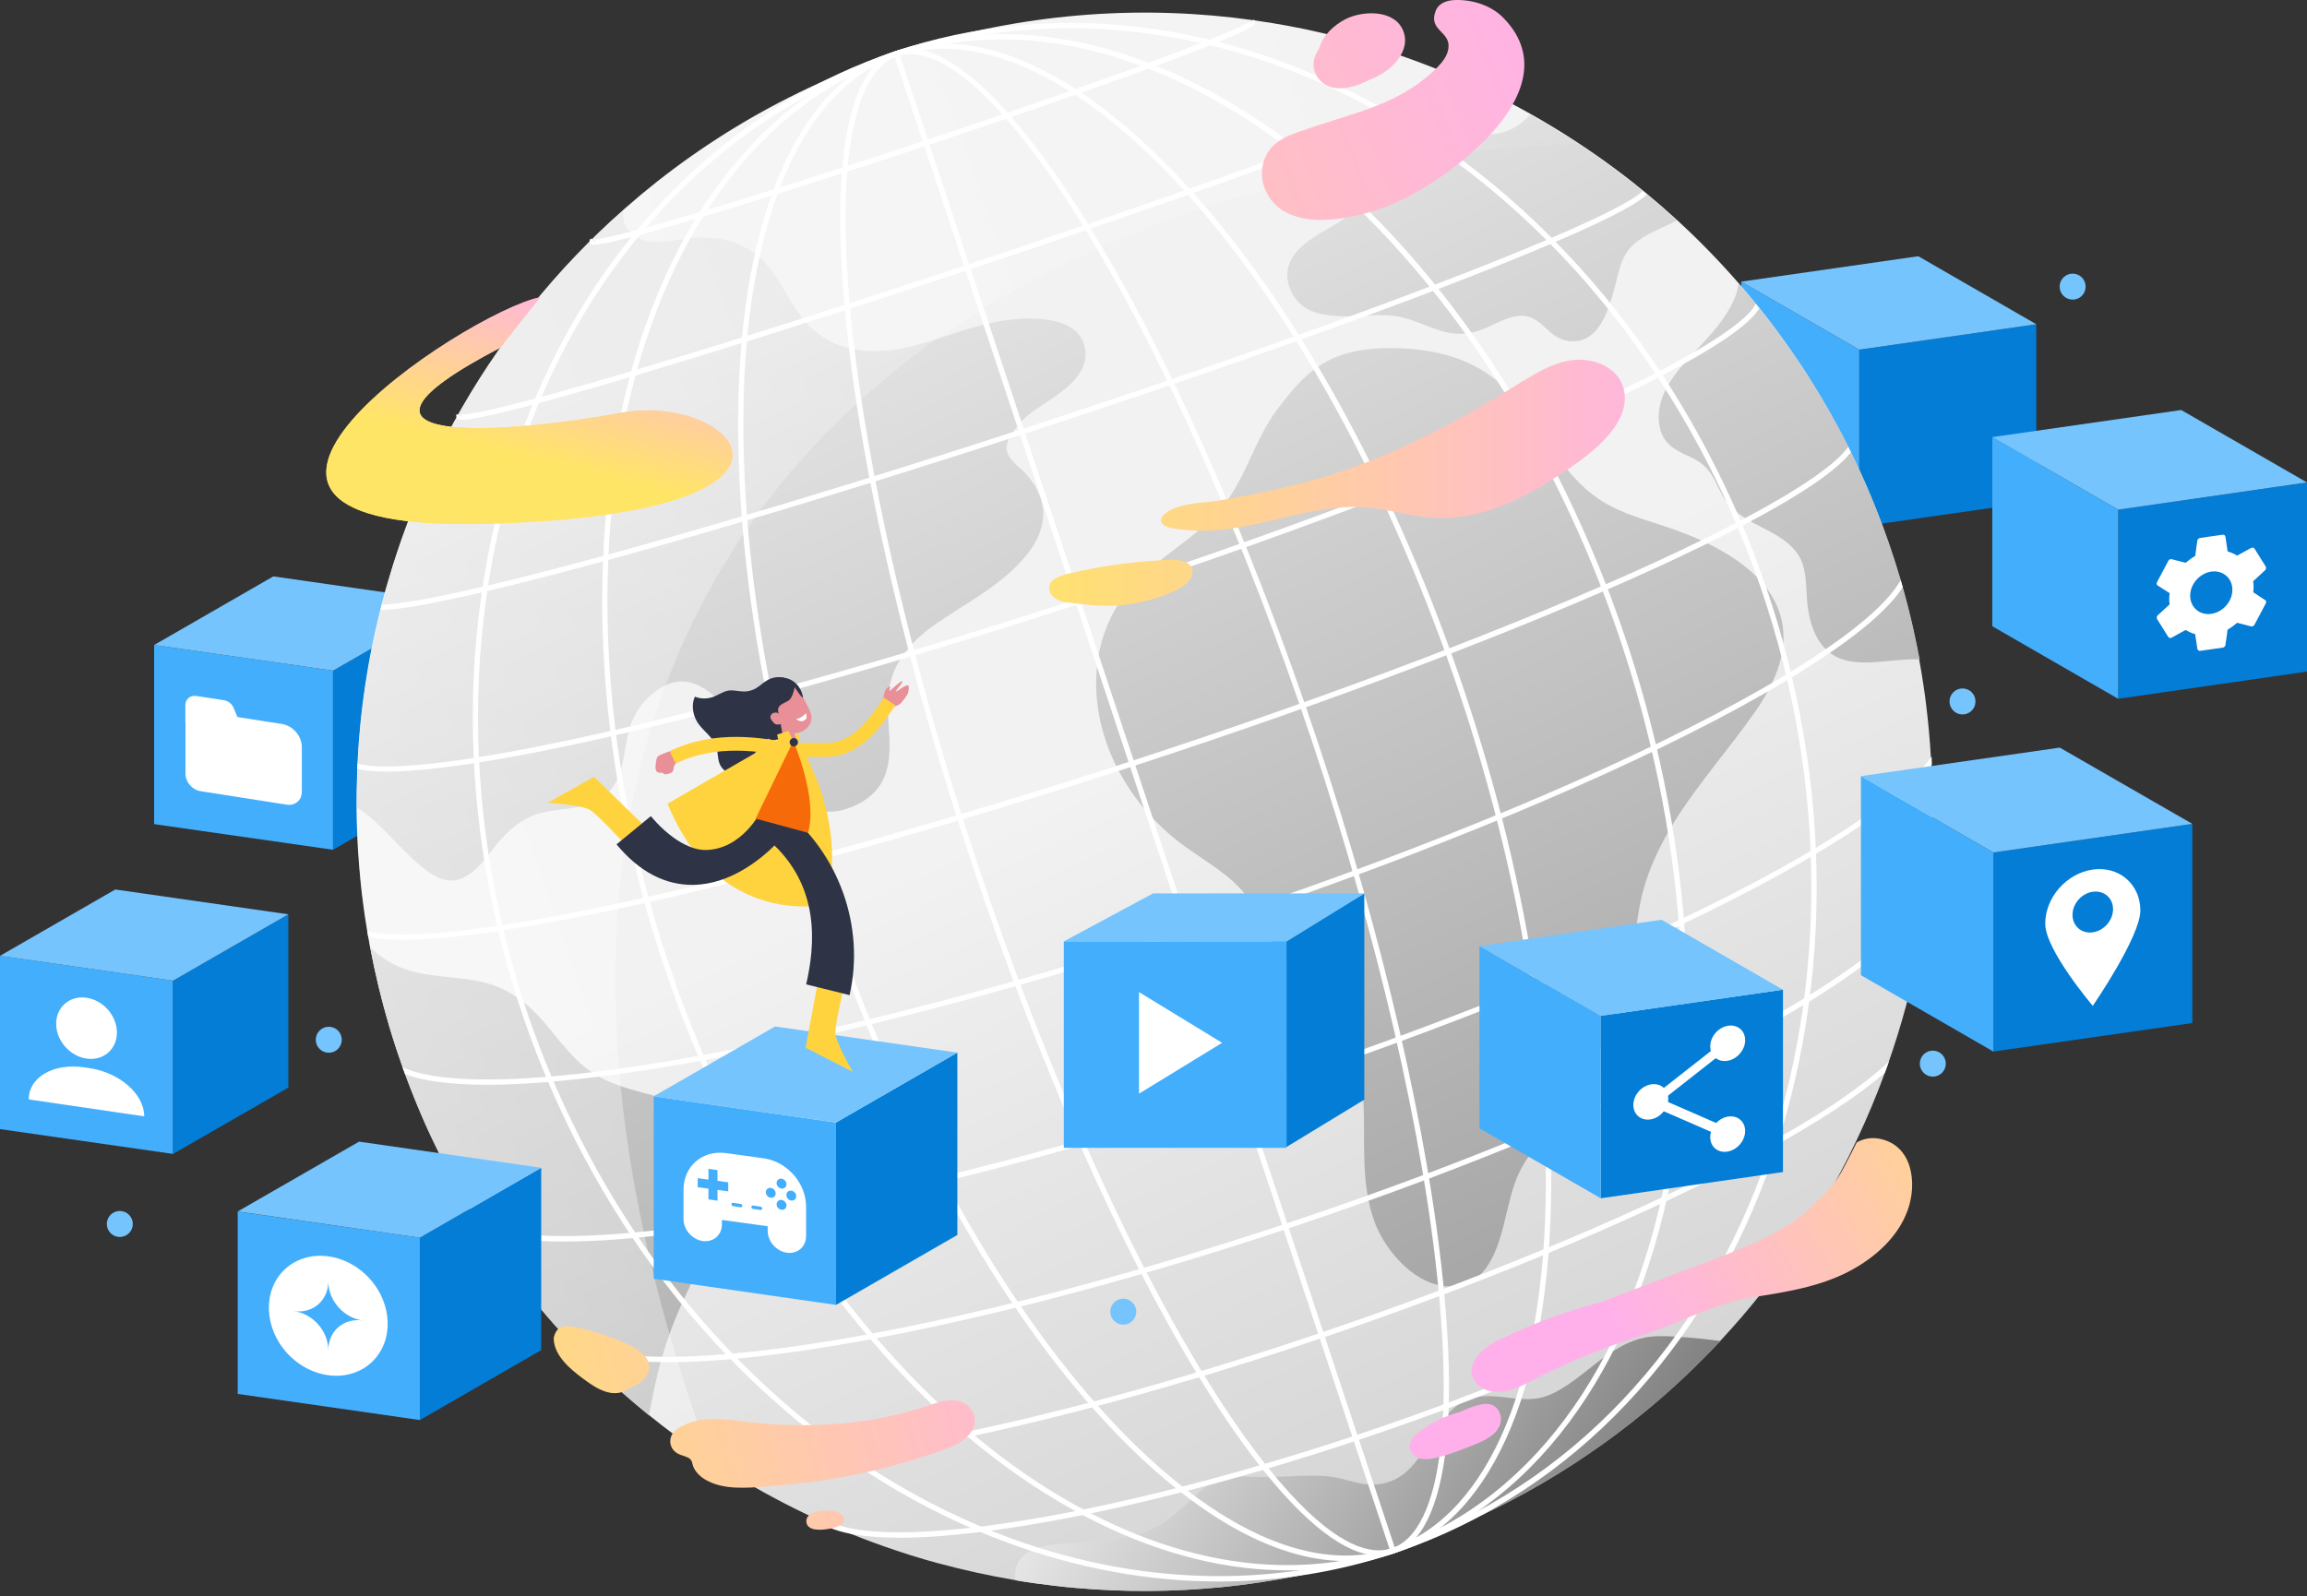
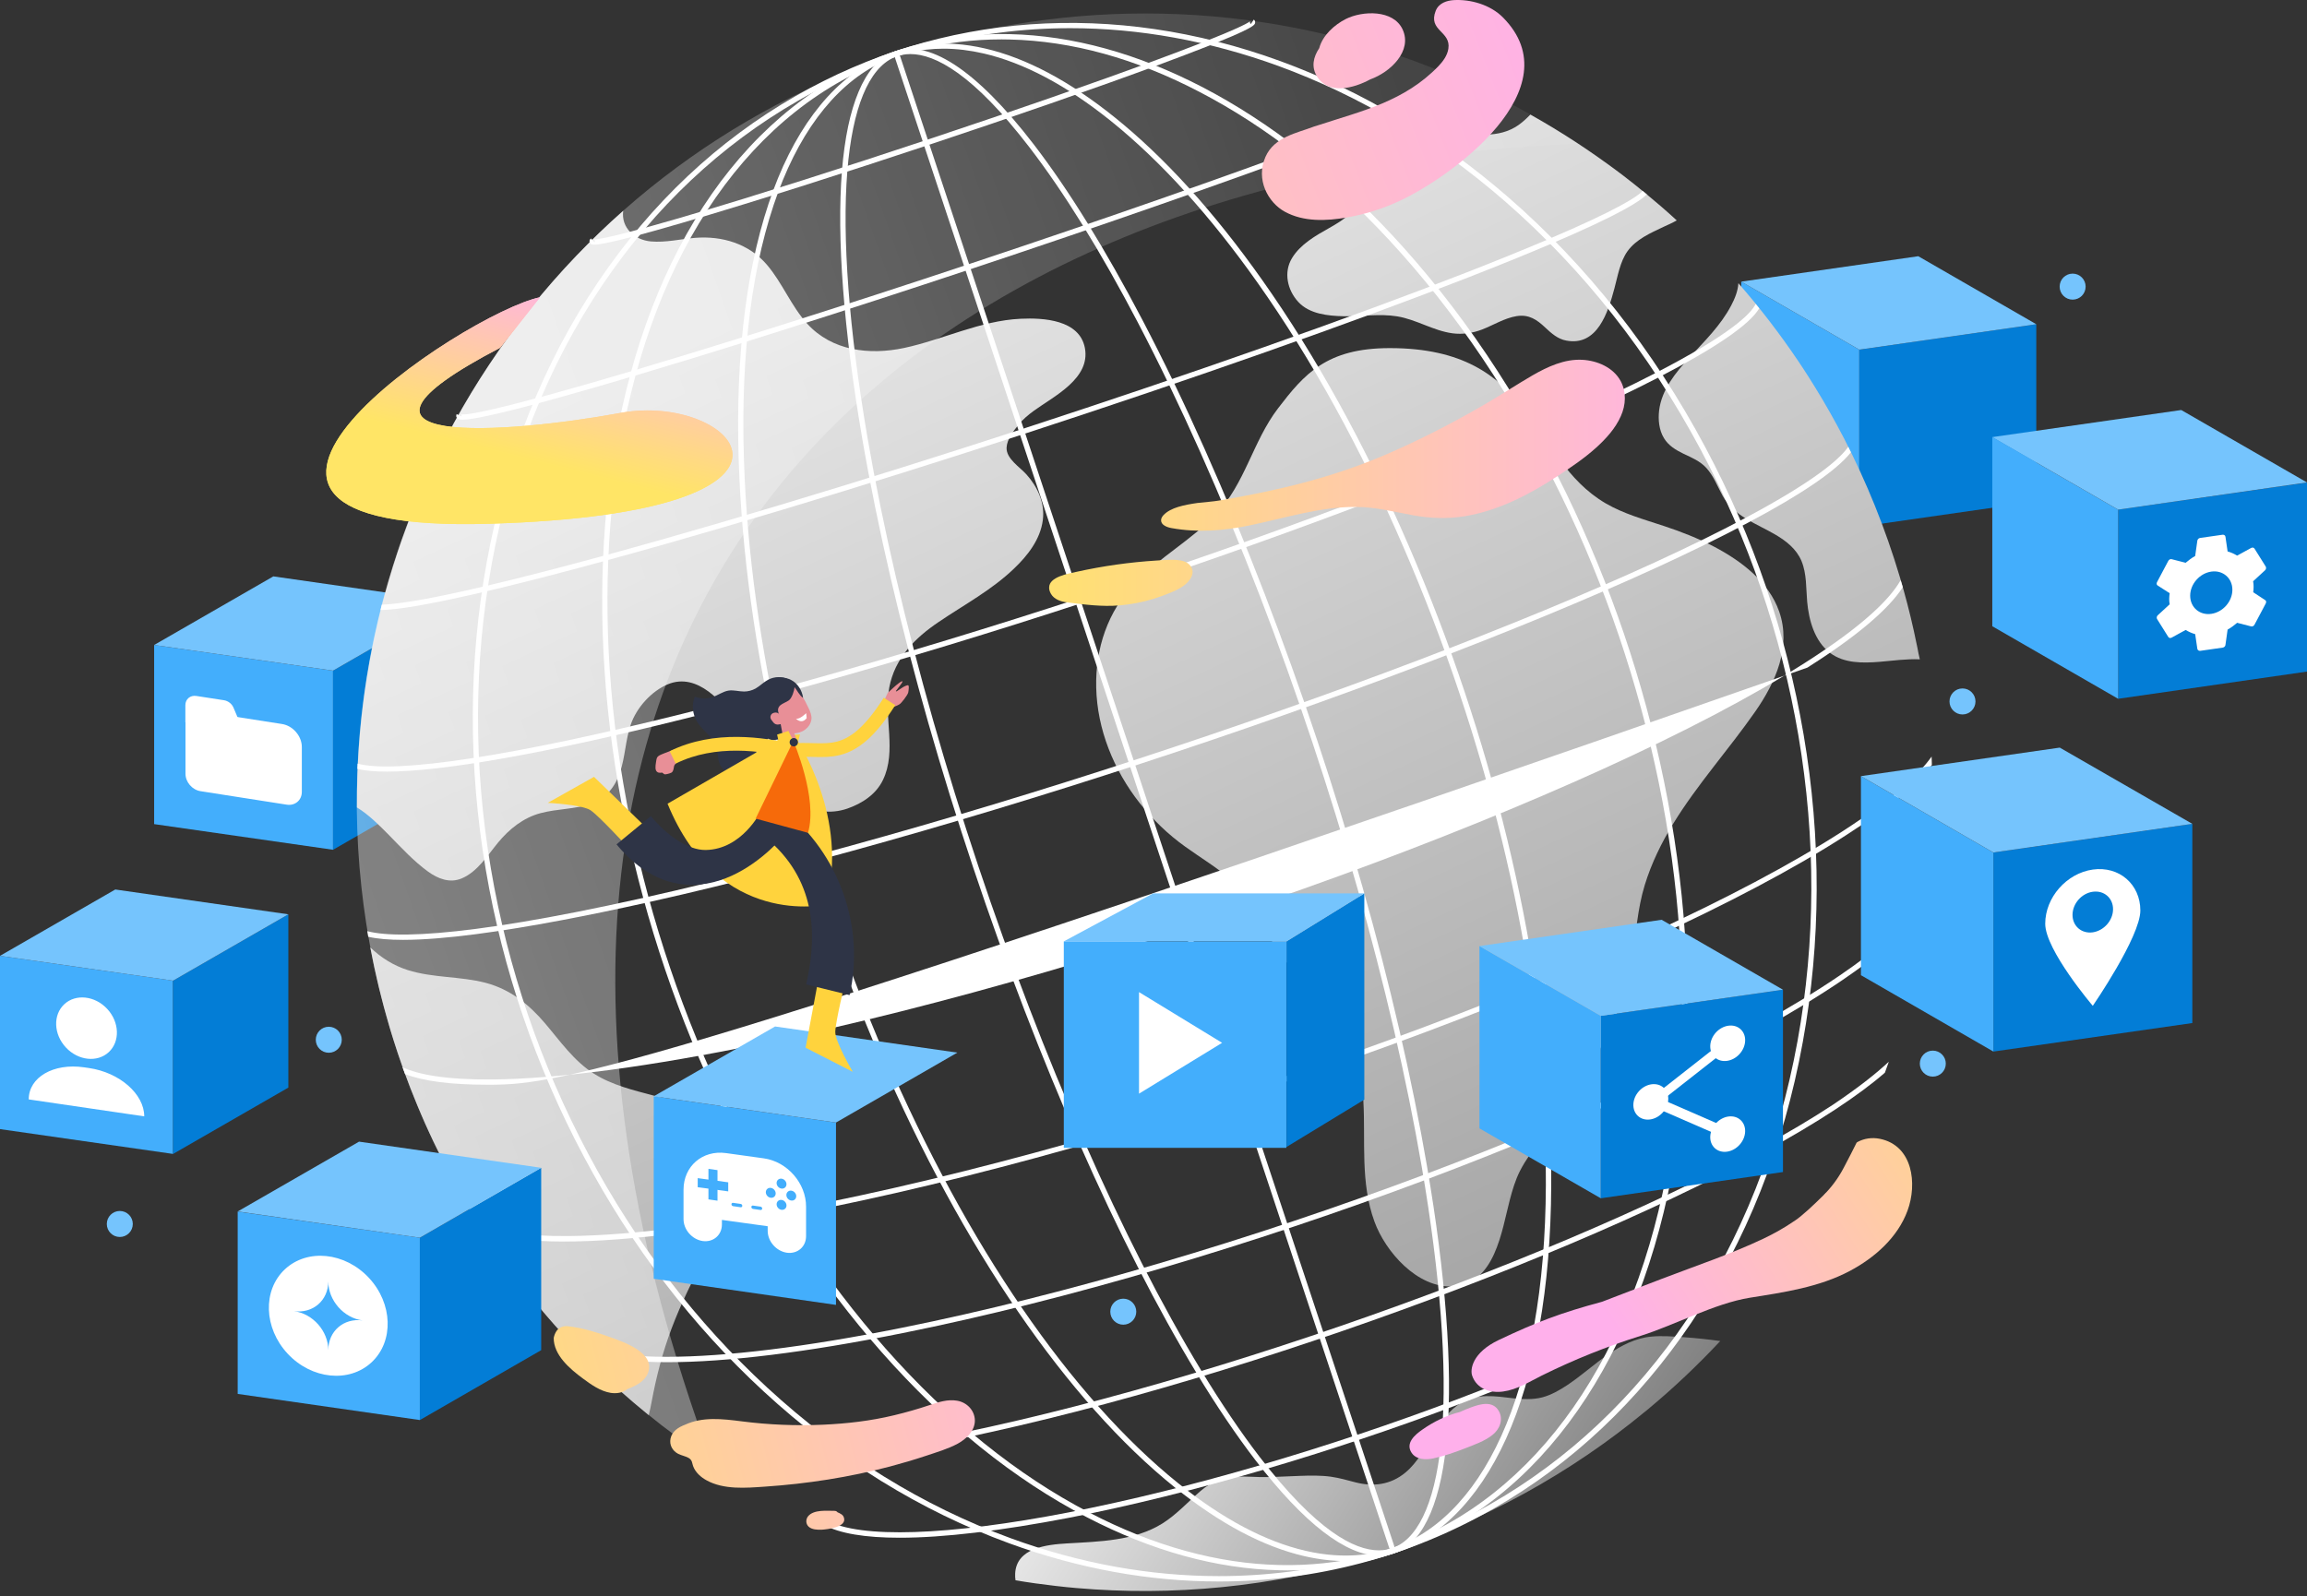
<svg xmlns="http://www.w3.org/2000/svg" width="328" height="227" viewBox="0 0 328 227" fill="none">
  <rect x="0" y="0" width="328" height="227" fill="#333333" stroke="none" />
  <path d="M21.914 117.201L47.353 120.85V95.377L21.914 91.728V117.201Z" fill="#43AEFC" />
  <path d="M64.302 111.091L47.353 120.85V95.377L64.302 85.619V111.091Z" fill="#037DD6" />
  <path d="M38.862 81.97L21.914 91.728L47.353 95.376L64.302 85.618L38.862 81.97Z" fill="#75C4FD" />
  <path d="M40.761 114.435L28.507 112.517C27.321 112.331 26.372 111.228 26.372 110.04V100.825L40.083 102.963C41.642 103.201 42.913 104.677 42.913 106.238V112.619C42.913 113.807 41.947 114.622 40.761 114.435Z" fill="white" />
  <path d="M31.863 99.586L27.914 98.975C27.049 98.84 26.355 99.433 26.355 100.282V102.726L34.625 104.016L33.218 100.689C32.998 100.112 32.456 99.688 31.863 99.586Z" fill="white" />
  <path d="M289.51 71.313L264.342 74.928V49.727L289.51 46.112V71.313Z" fill="#037DD6" />
  <path d="M247.563 65.253L264.342 74.926V49.725L247.563 40.051V65.253Z" fill="#43AEFC" />
  <path d="M272.732 36.438L289.51 46.111L264.342 49.726L247.563 40.053L272.732 36.438Z" fill="#75C4FD" />
-   <path d="M271.749 140.044C271.494 141.079 271.24 142.114 270.969 143.133C270.257 145.78 269.444 148.393 268.545 150.99C268.359 151.516 268.172 152.042 267.986 152.551C265.63 159.017 262.681 165.245 259.19 171.151C258.834 171.745 258.478 172.356 258.105 172.933C255.8 176.683 253.275 180.281 250.546 183.743C249.597 184.948 248.631 186.136 247.631 187.29C246.631 188.444 245.614 189.581 244.58 190.701C241.36 194.146 237.92 197.405 234.259 200.442C233.479 201.087 232.7 201.715 231.903 202.343C221.124 210.811 208.616 217.43 194.702 221.571C180.787 225.711 166.686 227.035 153.043 225.83C152.043 225.745 151.043 225.644 150.043 225.525C148.145 225.304 146.247 225.05 144.382 224.727C140.654 224.099 136.959 223.285 133.315 222.3C132.773 222.148 132.213 221.995 131.671 221.842C130.197 221.418 128.739 220.96 127.298 220.468C123.129 219.076 119.045 217.43 115.079 215.563C114.621 215.342 114.146 215.122 113.689 214.884C113.519 214.799 113.367 214.732 113.197 214.647C111.079 213.594 108.977 212.474 106.927 211.286C104.503 209.895 102.147 208.418 99.842 206.857C99.334 206.518 98.808 206.161 98.3 205.788C97.537 205.262 96.791 204.719 96.046 204.159C94.741 203.191 93.47 202.207 92.215 201.189C90.792 200.035 89.402 198.847 88.029 197.625C88.029 197.625 88.012 197.625 88.012 197.608C87.216 196.895 86.436 196.183 85.656 195.436C79.301 189.411 73.606 182.606 68.759 175.105C68.522 174.749 68.284 174.375 68.064 174.019C65.946 170.659 63.996 167.18 62.217 163.565C61.827 162.751 61.437 161.953 61.047 161.121C60.234 159.373 59.471 157.592 58.76 155.793C58.455 155.012 58.149 154.231 57.844 153.434C57.76 153.179 57.658 152.942 57.573 152.687C57.455 152.365 57.336 152.042 57.217 151.72C56.556 149.853 55.929 147.952 55.353 146.018C54.234 142.25 53.319 138.449 52.607 134.664C52.506 134.155 52.421 133.663 52.336 133.154C52.285 132.882 52.251 132.628 52.2 132.356C51.794 129.946 51.472 127.52 51.234 125.11C51.167 124.397 51.099 123.684 51.048 122.972C50.828 120.273 50.709 117.575 50.692 114.894V114.758C50.692 113.96 50.692 113.146 50.709 112.348C50.726 111.313 50.76 110.278 50.794 109.242C50.811 108.988 50.811 108.75 50.828 108.496C51.184 101.08 52.285 93.765 54.082 86.671C54.15 86.417 54.217 86.162 54.268 85.908C54.743 84.075 55.268 82.276 55.828 80.477C56.234 79.188 56.658 77.915 57.099 76.642C57.404 75.776 57.726 74.911 58.048 74.045C58.048 74.045 58.048 74.045 58.048 74.028C58.709 72.314 59.387 70.617 60.132 68.954C65.403 56.922 72.759 45.857 81.894 36.303L81.928 36.269C84.046 34.063 86.25 31.924 88.555 29.905C88.673 29.803 88.792 29.701 88.91 29.582C100.673 19.247 114.791 11.237 130.773 6.485C146.704 1.734 162.873 0.699 178.313 2.888C181.567 3.346 184.787 3.94 187.956 4.687C197.329 6.859 206.345 10.236 214.802 14.682C215.718 15.158 216.616 15.65 217.531 16.159C219.734 17.398 221.904 18.704 224.022 20.096C224.971 20.707 225.903 21.352 226.836 21.997C227.412 22.387 227.971 22.794 228.53 23.201C229.276 23.745 230.022 24.288 230.751 24.848C231.683 25.56 232.598 26.273 233.496 27.02C233.632 27.139 233.767 27.241 233.903 27.359C233.954 27.41 234.022 27.461 234.072 27.495C235.513 28.683 236.92 29.905 238.31 31.178C241.377 33.978 244.309 36.982 247.072 40.138C247.919 41.105 248.733 42.09 249.546 43.074C249.716 43.295 249.902 43.498 250.072 43.719C252.004 46.129 253.851 48.64 255.597 51.237C256.071 51.933 256.529 52.645 256.987 53.358C258.427 55.615 259.8 57.94 261.088 60.316C261.427 60.944 261.766 61.572 262.088 62.2C262.291 62.607 262.512 63.014 262.715 63.422C262.851 63.676 262.969 63.931 263.088 64.186C265.867 69.803 268.189 75.742 270.037 81.954C270.071 82.089 270.121 82.225 270.155 82.361L270.443 83.362C271.02 85.416 271.545 87.469 272.003 89.522C272.189 90.337 272.359 91.169 272.528 92C272.63 92.543 272.748 93.086 272.833 93.612C273.087 94.97 273.308 96.345 273.511 97.702C273.647 98.602 273.765 99.484 273.867 100.384C274.155 102.743 274.375 105.102 274.511 107.46C274.528 107.851 274.562 108.258 274.579 108.648C275.172 119.425 274.155 129.946 271.749 140.044Z" fill="url(#paint0_linear_6966_12826)" />
  <path d="M146.992 58.416C149.873 56.329 155.06 53.834 154.246 49.49C153.483 45.468 148.348 45.179 145.111 45.332C139.332 45.603 134.095 48.302 128.519 49.49C123.621 50.525 118.299 49.914 114.774 46.045C112.469 43.516 111.248 40.241 109.028 37.644C106.469 34.657 102.672 33.52 98.825 33.826C96.74 33.995 94.656 34.522 92.537 34.335C90.232 34.131 88.283 32.4 88.605 29.974C86.3 32.01 84.097 34.131 81.979 36.337L81.945 36.371C72.81 45.909 65.454 56.991 60.183 69.023C59.454 70.703 58.76 72.4 58.099 74.097C58.099 74.097 58.099 74.097 58.099 74.114C57.776 74.98 57.454 75.845 57.149 76.71C56.709 77.983 56.268 79.256 55.878 80.546C52.675 90.762 50.912 101.488 50.76 112.417C50.743 113.214 50.743 114.012 50.743 114.826C52.455 115.879 53.929 117.372 55.336 118.798C57.099 120.596 58.827 122.48 60.861 123.957C62.268 124.975 63.946 125.637 65.641 124.924C67.895 123.974 69.301 121.666 70.793 119.85C72.386 117.915 74.403 116.286 76.86 115.641C79.216 115.013 81.741 115.098 84.046 114.3C86.131 113.571 87.47 111.891 88.148 109.854C88.894 107.631 88.927 105.221 89.69 103.015C90.504 100.639 92.622 98.28 94.961 97.313C99.198 95.565 102.808 99.943 104.977 102.981C107.621 106.681 109.553 111.364 113.401 114.012C115.502 115.454 118.045 115.828 120.468 114.996C122.57 114.266 124.553 112.977 125.536 110.923C127.519 106.816 125.62 102.082 126.434 97.771C127.23 93.579 130.078 90.728 133.484 88.437C137.094 85.993 140.976 83.923 144.145 80.885C146.094 79.035 147.907 76.728 148.263 73.978C148.585 71.534 147.535 69.26 145.941 67.478C145.009 66.426 143.06 65.255 143.111 63.677C143.162 62.472 144.077 61.301 144.806 60.419C145.416 59.638 146.179 59.01 146.992 58.416Z" fill="url(#paint1_linear_6966_12826)" />
  <path d="M101.266 159.459C96.418 155.505 89.605 155.963 84.436 152.688C81.572 150.872 79.64 148.055 77.487 145.526C75.199 142.828 72.521 140.689 69.047 139.773C65.403 138.823 61.573 139.094 57.963 137.957C55.895 137.295 54.15 136.175 52.641 134.733C53.353 138.517 54.268 142.302 55.387 146.086C56.133 148.598 56.963 151.075 57.878 153.502C58.166 154.3 58.471 155.08 58.793 155.861C59.505 157.66 60.268 159.442 61.081 161.19C61.454 162.004 61.844 162.819 62.251 163.634C68.217 175.802 76.199 186.527 85.673 195.504C86.453 196.234 87.233 196.964 88.029 197.677C88.029 197.677 88.029 197.677 88.046 197.694C89.419 198.915 90.809 200.103 92.232 201.257C92.402 200.613 92.537 199.951 92.656 199.306C93.317 195.776 94.198 192.331 95.469 188.971C96.842 185.322 98.588 181.826 100.418 178.381C102.113 175.174 104.249 171.915 104.791 168.25C105.282 164.822 103.91 161.614 101.266 159.459Z" fill="url(#paint2_linear_6966_12826)" />
  <path d="M239.411 190.173C237.886 190.071 236.293 189.935 234.768 190.088C232.547 190.291 230.514 191.344 228.7 192.582C226.683 193.957 224.87 195.62 222.836 196.978C221.734 197.708 220.548 198.386 219.277 198.726C217.887 199.082 216.446 198.997 215.04 198.845C212.582 198.556 210.074 198.149 207.82 199.455C206.006 200.508 204.803 202.324 203.735 204.071C202.6 205.938 201.532 207.992 199.82 209.417C197.719 211.165 195.261 211.471 192.702 210.809C191.549 210.503 190.414 210.181 189.228 210.011C187.77 209.808 186.279 209.841 184.821 209.892C183.245 209.943 181.669 210.045 180.092 210.062C178.635 210.096 177.16 209.926 175.703 210.011C173.788 210.113 172.161 210.775 170.703 212.031C168.89 213.592 167.313 215.374 165.263 216.664C161.263 219.158 156.263 219.226 151.687 219.498C148.84 219.667 144.501 220.126 144.332 223.791C144.315 224.114 144.332 224.436 144.382 224.742C146.264 225.064 148.145 225.319 150.043 225.539C151.043 225.658 152.043 225.76 153.043 225.845C166.686 227.033 180.77 225.726 194.702 221.585C208.616 217.444 221.141 210.826 231.903 202.357C232.7 201.73 233.479 201.102 234.259 200.457C237.92 197.419 241.36 194.161 244.581 190.716C242.852 190.478 241.14 190.291 239.411 190.173Z" fill="url(#paint3_linear_6966_12826)" />
  <path d="M252.953 86.96C251.479 82.751 247.631 79.815 243.733 77.762C241.428 76.557 239.005 75.607 236.53 74.792C233.7 73.859 230.853 73.078 228.259 71.568C217.243 65.085 218.429 49.506 197.583 49.506C188.6 49.506 185.431 53.206 181.703 58.076C178.109 62.777 177.025 68.819 172.839 73.18C169.381 76.795 164.873 79.255 161.415 82.853C157.483 86.926 155.721 92.238 155.856 97.804C155.992 103.71 158.331 109.497 162.042 114.215C163.89 116.557 166.076 118.678 168.534 120.426C170.771 122.038 173.178 123.464 175.245 125.297C177.211 127.045 178.55 129.234 179.635 131.576C181.025 134.596 182.957 137.091 185.262 139.535C187.702 142.114 190.261 144.677 191.804 147.884C193.126 150.617 193.685 153.57 193.837 156.556C194.159 162.309 193.38 168.147 195.414 173.731C196.956 177.973 201.481 183.217 206.583 182.946C212.565 182.64 213.514 174.986 214.65 170.676C215.023 169.25 215.447 167.808 216.124 166.484C216.921 164.923 218.023 163.48 219.023 162.038C220.887 159.34 222.802 156.692 224.616 153.96C228.192 148.546 230.954 142.793 232.022 136.378C232.615 132.832 232.785 129.302 233.852 125.84C234.801 122.768 236.208 119.866 237.903 117.117C241.344 111.516 245.801 106.578 249.563 101.181C252.428 97.075 254.716 91.983 252.953 86.96Z" fill="url(#paint4_linear_6966_12826)" />
  <path d="M233.954 27.494C232.92 26.645 231.869 25.797 230.801 24.982C230.073 24.422 229.327 23.879 228.581 23.336C228.022 22.929 227.446 22.521 226.886 22.131C225.954 21.486 225.022 20.841 224.073 20.23C221.954 18.839 219.785 17.532 217.582 16.293C217.056 16.836 216.514 17.345 215.887 17.787C213.09 19.755 209.633 19.11 206.447 18.839C203.532 18.584 200.549 18.703 198.278 20.773C196.43 22.453 195.447 24.846 194.261 26.985C193.634 28.155 192.939 29.293 192.024 30.26C191.142 31.193 190.075 31.804 188.973 32.432C187.041 33.518 184.888 34.74 183.702 36.692C182.465 38.711 183.024 41.24 184.583 42.937C186.177 44.668 188.804 44.922 191.007 44.973C193.532 45.024 196.125 44.583 198.634 44.99C201.362 45.432 203.769 47.027 206.498 47.4C207.921 47.587 209.345 47.383 210.684 46.874C212.328 46.246 213.87 45.245 215.633 44.956C217.378 44.685 218.497 45.449 219.7 46.586C220.565 47.4 221.48 48.215 222.683 48.435C227.124 49.284 228.632 44.379 229.53 41.019C230.005 39.271 230.327 37.218 231.395 35.724C232.615 34.027 234.682 33.128 236.513 32.262C237.106 31.991 237.767 31.702 238.394 31.346C236.937 30.005 235.462 28.733 233.954 27.494Z" fill="url(#paint5_linear_6966_12826)" />
  <path d="M272.613 92.137C272.444 91.306 272.274 90.491 272.088 89.659C271.528 87.131 270.867 84.602 270.122 82.091C268.054 75.15 265.376 68.548 262.173 62.337C261.851 61.709 261.512 61.064 261.173 60.453C259.885 58.077 258.512 55.752 257.071 53.495C256.614 52.782 256.156 52.07 255.682 51.374C253.055 47.471 250.207 43.771 247.157 40.275C247.089 41.361 246.682 42.413 246.123 43.466C244.598 46.351 242.326 48.523 240.157 50.899C238.208 53.003 236.242 55.447 235.886 58.383C235.734 59.69 235.869 61.166 236.581 62.32C237.225 63.389 238.293 64.017 239.377 64.543C240.53 65.086 241.716 65.578 242.598 66.546C243.648 67.7 244.174 69.159 244.92 70.517C246.53 73.436 249.733 74.454 252.445 76.049C253.97 76.949 255.411 78.086 256.122 79.766C256.885 81.599 256.766 83.635 256.936 85.57C257.173 88.2 257.987 91.187 260.19 92.85C262.19 94.36 264.834 94.309 267.207 94.123C269.105 93.97 271.037 93.681 272.952 93.766C272.816 93.223 272.715 92.68 272.613 92.137Z" fill="url(#paint6_linear_6966_12826)" />
  <path opacity="0.4" d="M101.113 207.74C49.455 173.647 35.184 104.084 69.217 52.358C99.181 6.843 156.602 -9.687 205.142 10.254C208.074 11.459 210.972 12.799 213.836 14.259C217.429 16.109 220.955 18.162 224.395 20.436C132.417 24.034 55.234 83.295 101.113 207.74Z" fill="url(#paint7_linear_6966_12826)" />
  <path d="M173.33 224.912C163.466 224.912 153.416 223.113 143.484 219.481C130.858 214.865 119.113 207.602 108.588 197.894C98.419 188.527 89.809 177.275 82.996 164.462C76.183 151.65 71.488 137.92 69.064 123.665C66.556 108.901 66.607 94.187 69.2 79.966C71.912 65.066 77.25 51.642 85.047 40.085C92.589 28.918 102.029 20.009 113.147 13.645C133.807 1.782 158.28 0.017 182.025 8.689C193.651 12.932 204.566 19.466 214.464 28.07C225.666 37.811 235.073 49.758 242.445 63.589C249.292 76.419 253.987 90.165 256.428 104.454C258.953 119.253 258.902 133.966 256.309 148.222L255.936 148.154L256.309 148.222C253.597 163.122 248.259 176.545 240.462 188.102C232.92 199.269 223.48 208.179 212.362 214.543C200.346 221.433 187.024 224.912 173.33 224.912ZM152.179 4.006C138.603 4.006 125.417 7.468 113.503 14.307C102.503 20.62 93.131 29.445 85.657 40.509C77.928 51.981 72.624 65.303 69.929 80.102C67.353 94.238 67.302 108.85 69.793 123.529C72.2 137.717 76.861 151.361 83.64 164.106C90.419 176.851 98.978 188.018 109.079 197.334C119.536 206.974 131.197 214.186 143.722 218.768C153.568 222.366 163.534 224.148 173.313 224.148C186.889 224.148 200.075 220.703 211.989 213.864C222.989 207.551 232.361 198.726 239.835 187.661C247.564 176.189 252.868 162.867 255.563 148.069C258.139 133.915 258.19 119.27 255.682 104.556C253.258 90.352 248.581 76.674 241.784 63.929C234.446 50.182 225.09 38.32 213.972 28.63C204.142 20.077 193.312 13.611 181.77 9.385C171.923 5.804 161.941 4.006 152.179 4.006Z" fill="white" />
  <path d="M183.075 223.334C182.686 223.334 182.313 223.334 181.923 223.317C172.991 223.113 163.788 220.584 154.535 215.782C144.196 210.402 134.366 202.511 125.35 192.295C116.638 182.435 109.045 170.861 102.758 157.878C96.47 144.896 91.809 131.166 88.928 117.081C85.928 102.486 84.962 88.129 86.047 74.4C88.419 44.413 100.571 21.214 119.401 10.76C126.807 6.653 134.942 4.651 143.569 4.854C152.501 5.058 161.704 7.587 170.957 12.389C180.482 17.345 189.601 24.456 198.041 33.552C207.583 43.836 215.887 56.157 222.684 70.157C228.988 83.157 233.666 96.903 236.564 111.022C239.581 125.651 240.547 140.025 239.462 153.771C237.09 183.758 224.938 206.957 206.108 217.411C199.024 221.348 191.295 223.334 183.075 223.334ZM142.417 5.601C134.332 5.601 126.722 7.553 119.757 11.422C101.164 21.757 89.148 44.735 86.792 74.468C85.708 88.112 86.674 102.401 89.657 116.928C92.538 130.963 97.165 144.624 103.435 157.556C109.689 170.47 117.265 181.993 125.926 191.802C134.891 201.934 144.637 209.791 154.89 215.12C164.026 219.872 173.127 222.383 181.94 222.57C190.431 222.757 198.448 220.805 205.735 216.766C224.328 206.431 236.344 183.47 238.7 153.737C239.784 140.076 238.818 125.753 235.818 111.209C232.92 97.157 228.277 83.462 221.989 70.531C215.226 56.598 206.973 44.345 197.481 34.112C189.092 25.083 180.059 18.024 170.602 13.102C161.466 8.316 152.365 5.822 143.552 5.618C143.179 5.601 142.789 5.601 142.417 5.601Z" fill="white" />
  <path d="M191.329 222.008C189.431 222.008 187.465 221.77 185.465 221.312C179.635 219.971 173.432 216.679 167.059 211.554C151.721 199.233 136.84 177.511 125.146 150.426C113.452 123.341 106.351 94.118 105.13 68.119C104.401 52.574 105.808 39.387 109.283 28.934C112.621 18.904 117.875 11.844 124.468 8.484C129.112 6.108 134.349 5.582 140.027 6.889C145.857 8.229 152.06 11.522 158.433 16.647C165.585 22.383 172.652 30.189 179.448 39.812C187.143 50.707 194.159 63.435 200.295 77.639C212.023 104.758 219.141 134.049 220.361 160.082C221.09 175.627 219.684 188.813 216.209 199.267C212.87 209.297 207.616 216.374 201.024 219.717C198.024 221.227 194.787 222.008 191.329 222.008ZM134.163 6.923C130.824 6.923 127.705 7.669 124.807 9.129C118.401 12.404 113.265 19.328 109.994 29.154C106.537 39.523 105.147 52.608 105.876 68.051C107.096 93.965 114.181 123.103 125.824 150.104C137.468 177.087 152.28 198.69 167.517 210.943C173.805 216 179.889 219.225 185.618 220.548C191.109 221.821 196.176 221.295 200.668 219.021C207.074 215.746 212.209 208.839 215.48 198.996C218.938 188.627 220.328 175.542 219.599 160.099C218.379 134.151 211.277 104.962 199.583 77.911C193.465 63.74 186.465 51.063 178.804 40.219C172.042 30.648 165.025 22.909 157.941 17.207C151.653 12.15 145.569 8.925 139.84 7.602C137.908 7.16 136.01 6.923 134.163 6.923Z" fill="white" />
  <path d="M196.075 221.248C191.38 221.248 185.381 216.632 178.5 207.671C156.535 179.059 131.451 113.875 122.587 62.352C119.943 46.943 118.943 33.791 119.706 24.304C120.452 15.004 122.909 9.183 126.79 7.486C131.773 5.297 138.739 9.811 146.976 20.537C151.942 27.002 157.128 35.403 162.433 45.517C168.415 56.956 174.263 70.074 179.805 84.465C190.38 111.94 198.583 140.841 202.888 165.856C205.532 181.265 206.532 194.417 205.769 203.904C205.024 213.204 202.566 219.024 198.685 220.722C197.871 221.061 197.007 221.248 196.075 221.248ZM129.434 7.69C128.536 7.69 127.773 7.877 127.112 8.165C123.502 9.76 121.197 15.344 120.469 24.355C119.706 33.774 120.706 46.875 123.333 62.216C132.18 113.637 157.196 178.668 179.093 207.196C187.126 217.667 192.55 220.484 196.041 220.484C196.939 220.484 197.702 220.297 198.363 220.009C201.973 218.414 204.278 212.83 205.007 203.819C205.769 194.4 204.769 181.299 202.142 165.958C197.854 141.011 189.668 112.161 179.11 84.719C173.568 70.345 167.737 57.278 161.772 45.857C156.501 35.776 151.315 27.41 146.383 20.978C138.349 10.507 132.943 7.69 129.434 7.69Z" fill="white" />
  <path d="M127.816 7.512L127.093 7.753L197.693 220.684L198.417 220.444L127.816 7.512Z" fill="white" />
  <path d="M263.156 64.321C261.156 66.867 256.275 70.227 248.529 74.334C217.972 90.592 151.992 113.824 101.452 126.145C90.605 128.792 69.013 133.663 57.302 133.663C55.353 133.663 53.675 133.527 52.353 133.222C52.302 132.95 52.268 132.696 52.218 132.424C57.353 133.799 72.098 132.509 101.266 125.398C151.755 113.095 217.65 89.879 248.157 73.655C257.783 68.53 261.478 65.39 262.783 63.541C262.902 63.829 263.037 64.084 263.156 64.321Z" fill="white" />
  <path d="M250.123 43.855C248.716 46.196 243.869 49.506 235.666 53.748C206.786 68.632 144.687 90.388 97.249 102.233C77.538 107.155 62.878 109.734 55.031 109.734C53.285 109.734 51.879 109.615 50.811 109.344C50.828 109.089 50.828 108.852 50.845 108.597C56.133 110.074 72.996 107.511 97.063 101.504C144.45 89.675 206.481 67.953 235.31 53.087C246.072 47.537 248.953 44.601 249.614 43.227C249.784 43.43 249.953 43.634 250.123 43.855Z" fill="white" />
  <path d="M234.14 27.63C233.344 28.496 230.581 30.396 220.243 34.792C193.465 46.179 137.179 65.254 94.775 77.32C82.233 80.884 71.725 83.599 64.403 85.16C58.709 86.382 55.709 86.739 54.099 86.756C54.167 86.501 54.234 86.246 54.285 85.992C55.777 85.941 58.607 85.618 63.963 84.481C71.284 82.937 81.86 80.205 94.537 76.607C136.908 64.558 193.16 45.5 219.921 34.113C230.276 29.718 232.903 27.868 233.547 27.155C233.683 27.274 233.818 27.375 233.954 27.494C234.022 27.545 234.073 27.596 234.14 27.63Z" fill="white" />
  <path d="M65.759 59.688C65.183 59.688 65.081 59.552 64.98 59.45C64.844 59.297 64.827 59.077 64.929 58.89L65.607 59.229C65.624 59.195 65.641 59.127 65.607 59.043C65.573 58.958 65.522 58.924 65.505 58.907C66.386 59.263 75.42 57.21 97.995 50.303C131.129 40.171 175.381 25.085 196.651 16.684C206.447 12.815 207.633 11.831 207.752 11.627C207.735 11.644 207.718 11.712 207.752 11.814C207.769 11.882 207.82 11.915 207.837 11.949L208.006 11.22C208.413 11.305 208.481 11.593 208.481 11.695C208.515 12.136 208.566 12.798 196.922 17.397C175.635 25.797 131.349 40.884 98.198 51.033C88.216 54.087 79.928 56.48 74.234 57.957C68.878 59.331 66.692 59.688 65.759 59.688Z" fill="white" />
  <path d="M84.487 34.793C84.03 34.793 83.962 34.675 83.877 34.539C83.826 34.471 83.708 34.199 84.013 33.911L84.538 34.454C84.555 34.42 84.589 34.318 84.555 34.216C84.521 34.098 84.42 34.047 84.386 34.03C85.047 34.199 91.013 32.791 105.639 28.294C127.4 21.59 156.484 11.696 170.466 6.232C176.771 3.771 177.618 3.143 177.737 3.007C177.72 3.024 177.686 3.092 177.703 3.194C177.72 3.279 177.771 3.364 177.839 3.415L178.262 2.787C178.398 2.889 178.466 3.041 178.449 3.211C178.415 3.551 178.364 3.975 170.754 6.945C156.738 12.409 127.638 22.32 105.859 29.023C99.249 31.06 93.792 32.655 90.046 33.639C86.606 34.539 85.148 34.793 84.487 34.793Z" fill="white" />
-   <path d="M270.528 83.514C268.461 86.704 263.919 90.539 256.953 94.952C226.853 114.112 160.161 138.447 108.3 149.173C92.639 152.414 79.386 154.179 70.013 154.264C69.759 154.264 69.505 154.264 69.251 154.264C64.098 154.264 60.2 153.755 57.59 152.754C57.472 152.431 57.353 152.109 57.234 151.786C59.438 152.804 63.319 153.568 69.996 153.517C79.318 153.432 92.521 151.684 108.13 148.443C159.924 137.735 226.497 113.45 256.529 94.324C265.02 88.927 268.766 85.109 270.223 82.512L270.528 83.514Z" fill="white" />
+   <path d="M270.528 83.514C268.461 86.704 263.919 90.539 256.953 94.952C92.639 152.414 79.386 154.179 70.013 154.264C69.759 154.264 69.505 154.264 69.251 154.264C64.098 154.264 60.2 153.755 57.59 152.754C57.472 152.431 57.353 152.109 57.234 151.786C59.438 152.804 63.319 153.568 69.996 153.517C79.318 153.432 92.521 151.684 108.13 148.443C159.924 137.735 226.497 113.45 256.529 94.324C265.02 88.927 268.766 85.109 270.223 82.512L270.528 83.514Z" fill="white" />
  <path d="M274.664 108.784C272.376 111.669 268.291 115.03 262.41 118.814C233.158 137.702 168.229 161.444 117.672 171.762C101.995 174.953 89.284 176.565 80.199 176.565C75.284 176.565 71.454 176.09 68.776 175.156C68.539 174.8 68.302 174.427 68.081 174.07C70.335 175.088 74.251 175.852 80.962 175.784C90.012 175.699 102.656 174.053 117.536 171.015C168.025 160.731 232.836 137.023 262.02 118.186C269.156 113.57 272.85 110.125 274.63 107.596C274.63 108.004 274.647 108.394 274.664 108.784Z" fill="white" />
  <path d="M94.91 193.724C86.758 193.724 81.453 192.417 79.538 189.769L80.148 189.328C81.911 191.755 87.012 192.96 94.808 192.96C103.147 192.96 114.536 191.585 128.197 188.836C174.94 179.451 234.75 156.982 261.546 138.739C272.986 130.949 274.782 126.486 274.274 124.11L275.02 123.957C275.833 127.742 271.443 132.918 261.969 139.367C235.106 157.661 175.16 180.181 128.349 189.583C114.621 192.349 103.266 193.724 94.91 193.724Z" fill="white" />
  <path d="M268.546 150.991C268.359 151.517 268.173 152.043 267.986 152.552C266.139 154.164 263.8 155.895 260.97 157.762C236.598 173.799 182.753 194.385 140.925 203.65C127.451 206.637 116.52 208.148 108.91 208.148C104.927 208.148 101.859 207.723 99.826 206.892C99.165 206.62 98.622 206.315 98.198 205.958L98.3 205.84L98.69 205.348C100.656 206.977 105.385 207.656 112.333 207.299C119.706 206.926 129.282 205.449 140.773 202.904C182.516 193.655 236.259 173.12 260.563 157.134C264.224 154.673 266.766 152.654 268.546 150.991Z" fill="white" />
  <path d="M127.909 218.689C122.994 218.689 119.35 218.078 117.164 216.873L117.536 216.212C122.248 218.825 134.773 218.418 151.908 215.091C186.753 208.32 231.208 191.519 251.038 177.637C255.343 174.634 258.207 171.952 259.563 169.695L260.207 170.086C258.8 172.444 255.851 175.194 251.479 178.248C231.581 192.181 186.99 209.033 152.06 215.838C142.264 217.722 134.078 218.689 127.909 218.689Z" fill="white" />
  <path d="M165.415 73.264C165.229 73.468 165.076 73.723 165.076 73.994C165.076 74.656 165.89 74.978 166.534 75.097C170.28 75.776 173.957 75.487 177.652 74.724C182.669 73.689 187.651 72.059 192.821 72.093C195.583 72.11 198.21 72.789 200.905 73.281C203.346 73.723 205.786 73.807 208.244 73.417C213.006 72.636 217.396 70.362 221.412 67.732C223.311 66.493 225.226 65.203 226.921 63.676C228.327 62.403 229.666 60.944 230.446 59.179C231.158 57.584 231.259 55.785 230.429 54.206C229.378 52.255 227.107 51.288 224.972 51.169C222.429 51.033 220.023 52.153 217.87 53.392C215.565 54.733 213.328 56.209 211.023 57.55C206.43 60.214 201.685 62.658 196.804 64.745C189.16 68.004 181.516 69.785 173.364 71.177C172.517 71.33 171.381 71.398 170.229 71.533C168.364 71.805 166.432 72.178 165.415 73.264Z" fill="url(#paint8_linear_6966_12826)" />
  <path d="M149.416 84.448C149.857 85.228 150.823 85.568 151.721 85.67C154.212 85.975 156.653 86.314 159.195 86.094C160.805 85.958 162.398 85.653 163.958 85.177C164.72 84.94 165.483 84.668 166.229 84.363C166.924 84.074 167.618 83.786 168.229 83.345C169.127 82.717 170.059 81.529 169.246 80.46C168.788 79.849 167.957 79.679 167.246 79.628C166.33 79.56 165.381 79.662 164.466 79.713C160.619 79.951 156.805 80.494 153.043 81.325C151.874 81.58 149.162 82.038 149.162 83.548C149.145 83.82 149.23 84.108 149.416 84.448Z" fill="url(#paint9_linear_6966_12826)" />
  <path d="M76.776 42.273C66.014 44.53 18.559 76.011 69.624 74.483C120.689 72.956 104.385 55.731 88.25 58.718C72.115 61.704 43.625 63.792 71.115 49.452L76.776 42.273Z" fill="url(#paint10_linear_6966_12826)" />
  <path d="M76.776 42.273C66.014 44.53 18.559 76.011 69.624 74.483C120.689 72.956 104.385 55.731 88.25 58.718C72.115 61.704 43.625 63.792 71.115 49.452L76.776 42.273Z" fill="url(#paint11_linear_6966_12826)" />
  <path d="M33.795 198.236L59.692 201.952V176.021L33.795 172.305V198.236Z" fill="#43AEFC" />
  <path d="M76.945 192.013L59.692 201.957V176.026L76.945 166.082V192.013Z" fill="#037DD6" />
  <path d="M51.048 162.36L33.795 172.288L59.692 176.022L76.945 166.077L51.048 162.36Z" fill="#75C4FD" />
  <path d="M52.841 193.73C56.028 190.748 55.849 185.371 52.442 181.722C49.035 178.073 43.69 177.532 40.503 180.515C37.317 183.498 37.496 188.874 40.903 192.523C44.31 196.173 49.655 196.713 52.841 193.73Z" fill="white" />
  <path d="M46.675 182.238C46.675 184.936 44.489 186.837 41.794 186.464C44.489 186.82 46.675 189.315 46.675 192.013C46.675 189.315 48.862 187.414 51.557 187.788C48.862 187.431 46.675 184.936 46.675 182.238Z" fill="#43AEFC" />
  <path d="M0 160.577L24.609 164.107V139.465L0 135.935V160.577Z" fill="#43AEFC" />
  <path d="M40.998 154.672L24.609 164.107V139.466L40.998 130.03V154.672Z" fill="#037DD6" />
  <path d="M16.389 126.5L0 135.936L24.609 139.466L40.998 130.03L16.389 126.5Z" fill="#75C4FD" />
  <path d="M12.643 151.89L11.948 151.788C7.61 151.16 4.084 153.196 4.084 156.353L20.507 158.763C20.507 155.589 16.999 152.518 12.643 151.89Z" fill="white" />
  <path d="M15.465 149.628C17.09 148.115 16.991 145.364 15.245 143.483C13.499 141.602 10.766 141.304 9.141 142.816C7.516 144.329 7.615 147.08 9.361 148.96C11.107 150.841 13.84 151.14 15.465 149.628Z" fill="white" />
  <path d="M92.944 181.859L118.858 185.576V159.645L92.944 155.911V181.859Z" fill="#43AEFC" />
-   <path d="M136.112 175.63L118.858 185.575V159.644L136.112 149.699V175.63Z" fill="#037DD6" />
  <path d="M110.198 145.982L92.944 155.91L118.858 159.643L136.112 149.698L110.198 145.982Z" fill="#75C4FD" />
  <path d="M108.588 164.734L103.215 163.987C99.876 163.529 97.181 165.854 97.181 169.197V172.727V173.372C97.181 174.882 98.402 176.274 99.91 176.494C101.418 176.698 102.639 175.646 102.639 174.135V173.49L109.147 174.39V175.035C109.147 176.545 110.367 177.937 111.876 178.157C113.384 178.361 114.604 177.309 114.604 175.798V175.154V171.624C114.621 168.28 111.926 165.192 108.588 164.734Z" fill="white" />
  <path d="M102.011 170.757L100.723 170.57V166.225L102.011 166.412V170.757Z" fill="#43AEFC" />
  <path d="M103.537 169.432L99.198 168.838V167.549L103.537 168.143V169.432Z" fill="#43AEFC" />
  <path d="M113.014 170.58C113.281 170.33 113.27 169.884 112.989 169.582C112.708 169.281 112.264 169.238 111.997 169.488C111.73 169.737 111.741 170.184 112.022 170.485C112.304 170.787 112.748 170.829 113.014 170.58Z" fill="#43AEFC" />
  <path d="M110.092 170.184C110.359 169.935 110.347 169.488 110.066 169.187C109.785 168.885 109.341 168.843 109.074 169.092C108.807 169.342 108.819 169.788 109.1 170.09C109.381 170.391 109.825 170.433 110.092 170.184Z" fill="#43AEFC" />
  <path d="M111.625 168.877C111.892 168.628 111.881 168.181 111.6 167.88C111.319 167.578 110.875 167.536 110.608 167.785C110.341 168.035 110.352 168.481 110.633 168.783C110.914 169.084 111.358 169.127 111.625 168.877Z" fill="#43AEFC" />
  <path d="M111.628 171.897C111.895 171.648 111.883 171.201 111.602 170.9C111.321 170.598 110.877 170.556 110.61 170.806C110.344 171.055 110.355 171.502 110.636 171.803C110.917 172.105 111.361 172.147 111.628 171.897Z" fill="#43AEFC" />
  <path d="M105.3 171.691L104.232 171.538C104.096 171.521 103.995 171.402 103.995 171.266C103.995 171.131 104.096 171.046 104.232 171.063L105.3 171.216C105.435 171.233 105.537 171.351 105.537 171.487C105.537 171.606 105.435 171.708 105.3 171.691Z" fill="#43AEFC" />
  <path d="M108.13 172.078L107.062 171.926C106.927 171.909 106.825 171.79 106.825 171.654C106.825 171.518 106.927 171.433 107.062 171.45L108.13 171.603C108.266 171.62 108.367 171.739 108.367 171.875C108.367 171.993 108.266 172.095 108.13 172.078Z" fill="#43AEFC" />
  <path d="M193.973 156.383L182.906 163.12V133.88L193.973 127.058V156.383Z" fill="#037DD6" />
  <path d="M163.941 127.058L151.247 133.88H182.906L193.973 127.058H163.941Z" fill="#75C4FD" />
  <path d="M182.889 133.882H151.247V163.241H182.889V133.882Z" fill="#43AEFC" />
  <path d="M161.941 141.093V155.535L173.754 148.305L161.941 141.093Z" fill="white" />
  <path d="M253.495 166.681L227.598 170.415V144.467L253.495 140.75V166.681Z" fill="#037DD6" />
  <path d="M210.345 160.473L227.598 170.418V144.47L210.345 134.542V160.473Z" fill="#43AEFC" />
  <path d="M236.242 130.807L253.495 140.752L227.598 144.469L210.345 134.541L236.242 130.807Z" fill="#75C4FD" />
  <path d="M245.292 161.849L233.835 156.86L245.292 147.865L245.987 148.884L236.411 156.402L245.987 160.576L245.292 161.849Z" fill="white" />
  <path d="M247.312 149.908C248.324 148.803 248.395 147.218 247.47 146.37C246.545 145.521 244.975 145.729 243.963 146.835C242.951 147.94 242.881 149.525 243.805 150.373C244.73 151.222 246.3 151.014 247.312 149.908Z" fill="white" />
  <path d="M247.311 162.823C248.323 161.718 248.394 160.134 247.469 159.285C246.545 158.436 244.975 158.645 243.963 159.75C242.951 160.856 242.88 162.44 243.805 163.288C244.729 164.137 246.299 163.929 247.311 162.823Z" fill="white" />
  <path d="M236.38 158.24C237.392 157.135 237.462 155.55 236.538 154.702C235.613 153.853 234.043 154.061 233.031 155.167C232.019 156.272 231.949 157.857 232.873 158.705C233.798 159.554 235.368 159.346 236.38 158.24Z" fill="white" />
  <path d="M271.206 172.169C269.8 176.005 266.529 178.873 262.986 180.757C258.631 183.065 253.597 183.794 248.784 184.558C243.801 185.356 238.089 188.461 233.276 189.972C228.446 191.482 223.734 193.383 219.209 195.623C217.429 196.505 215.718 197.625 213.701 197.897C211.887 198.151 209.955 197.523 209.311 195.657C208.989 194.774 209.311 192.364 213.091 190.566C218.446 188.02 221.955 186.696 227.7 185.152C227.751 185.135 227.802 185.118 227.853 185.101C230.666 184.015 233.479 182.929 236.293 181.86C241.123 180.01 246.072 178.364 250.75 176.141C252.241 175.428 253.665 174.63 255.004 173.714C255.038 173.697 255.055 173.68 255.089 173.663C256.156 172.984 257.885 171.338 259.207 170.031C260.376 168.877 261.359 167.553 262.122 166.094C262.749 164.906 263.495 163.464 263.969 162.496C264.02 162.462 264.071 162.428 264.122 162.394C265.054 161.902 266.139 161.733 267.257 161.953C271.969 162.903 272.613 168.351 271.206 172.169Z" fill="url(#paint12_linear_6966_12826)" />
  <path d="M213.091 200.663C212.243 199.186 210.532 199.645 209.227 200.12C208.667 200.323 208.125 200.544 207.583 200.799C205.667 201.291 203.871 202.156 202.227 203.31C201.176 204.04 199.769 205.228 200.702 206.62C201.363 207.604 202.752 207.638 203.803 207.4C205.295 207.078 206.786 206.569 208.21 206.009C209.549 205.483 211.074 204.973 212.209 204.057C213.209 203.276 213.786 201.868 213.091 200.663Z" fill="url(#paint13_linear_6966_12826)" />
  <path d="M213.667 2.462C211.87 0.663 209.057 -0.134 206.65 0.018C205.718 0.086 204.582 0.409 204.125 1.529C202.989 4.414 206.328 4.414 205.921 6.942C205.769 7.91 205.159 8.724 204.532 9.386C199.684 14.426 193.6 15.784 187.651 17.736C187.363 17.82 187.075 17.922 186.787 18.007C186.753 18.024 186.719 18.024 186.702 18.041C184.397 18.924 181.177 19.467 179.923 22.301C178.499 25.525 180.279 28.8 182.668 30.107C185.329 31.567 188.566 31.448 191.515 30.922C194.075 30.481 196.634 29.683 199.074 28.529C206.243 25.203 223.751 12.594 213.667 2.462Z" fill="url(#paint14_linear_6966_12826)" />
  <path d="M199.414 4.177C198.092 1.343 193.719 1.512 191.346 2.7C189.753 3.498 188.041 5.025 187.567 6.841C186.719 8.114 186.397 9.522 187.262 10.897C188.889 13.477 192.414 12.594 194.821 11.287C197.719 10.252 200.837 7.231 199.414 4.177Z" fill="url(#paint15_linear_6966_12826)" />
  <path d="M110.757 105.898L113.215 105.66L112.249 103.081L110.486 103.251L110.757 105.898Z" fill="#B77B6A" />
  <path d="M111.995 97.122C112.639 97.393 113.198 98.191 113.605 98.768C114.011 99.345 114.316 99.973 114.621 100.601C114.842 101.076 115.045 101.585 114.994 102.111C114.944 102.756 114.503 103.316 113.961 103.655C112.656 104.47 110.808 104.012 109.842 102.824C108.91 101.67 108.876 100.16 109.13 98.768C109.368 97.512 110.842 96.63 111.995 97.122Z" fill="#B77B6A" />
  <path d="M109.757 104.42C110.689 105.048 110.91 103.86 110.74 102.791C111.045 101.892 109.842 100.958 110.673 100.178C111.045 99.872 111.537 99.754 111.91 99.448C112.283 99.143 112.639 98.141 112.639 97.649C112.977 98.056 113.367 98.854 113.825 99.126C113.689 98.107 113.079 97.106 112.164 96.648C111.249 96.173 110.113 96.19 109.215 96.665C108.571 97.004 108.046 97.564 107.418 97.921C106.927 98.192 106.351 98.345 105.791 98.345C105.063 98.345 104.317 98.107 103.605 98.209C102.792 98.328 102.097 98.871 101.3 99.143C100.487 99.414 99.571 99.397 98.792 99.075C98.3 100.161 98.47 101.502 99.046 102.537C99.809 103.894 101.368 104.743 101.842 106.219C102.114 107.068 101.995 108.052 102.419 108.85C102.825 109.613 103.622 110.038 104.402 110.411L109.757 104.42Z" fill="#2E3446" />
  <path d="M110.469 102.843L110.995 102.741L110.757 101.757C110.656 101.35 110.232 101.095 109.825 101.214L109.757 101.231C109.351 101.333 109.181 101.825 109.435 102.164L109.69 102.521C109.859 102.775 110.164 102.894 110.469 102.843Z" fill="#B77B6A" />
  <path d="M114.266 101.264C114.266 101.264 113.367 102.163 112.859 102.027C112.859 102.027 113.605 102.876 114.333 101.96L114.266 101.264Z" fill="white" />
-   <path d="M125.366 99.77C125.587 99.43 125.688 98.853 125.722 98.633C125.756 98.412 125.841 98.022 126.282 97.733C126.722 97.445 126.536 97.801 126.485 98.039C126.434 98.276 126.655 98.548 126.604 98.87C126.553 99.193 126.129 100.007 125.79 100.126C125.451 100.245 125.366 99.77 125.366 99.77Z" fill="#E88F97" />
  <path d="M126.214 98.533C126.638 98.159 127.316 97.498 127.807 97.141C128.502 96.632 128.417 96.921 127.909 97.565C127.587 97.973 127.367 98.278 127.367 98.278L127.468 98.329C127.468 98.329 127.858 98.075 128.214 97.837C128.57 97.599 128.824 97.498 129.061 97.447C129.299 97.396 129.197 98.125 129.129 98.482C129.061 98.838 128.146 100.009 127.909 100.145C127.672 100.281 127.451 100.433 126.706 100.62C125.723 101.044 125.485 100.111 125.485 100.111L126.214 98.533Z" fill="#E88F97" />
  <path d="M113.452 105.557L113.74 104.454L112.401 104.522L113.452 105.557Z" fill="#FFD33D" />
  <path d="M96.148 108.51C96.148 108.51 95.927 108.731 95.86 108.884C95.792 109.036 95.792 109.715 95.453 109.885C95.097 110.055 94.673 110.123 94.538 110.123C94.402 110.123 94.233 109.919 94.165 109.885C94.097 109.851 93.707 110.004 93.419 109.766C93.131 109.529 93.165 109.036 93.266 108.408C93.368 107.781 93.351 107.594 94.012 107.305C94.673 107.017 95.758 106.644 95.758 106.644L96.148 108.51Z" fill="#E88F97" />
  <path d="M111.011 106.187L113.537 105.932L112.554 103.285L110.74 103.472L111.011 106.187Z" fill="#E88F97" />
  <path d="M112.282 97.157C112.943 97.446 113.52 98.26 113.943 98.855C114.35 99.448 114.672 100.076 114.977 100.738C115.214 101.23 115.418 101.756 115.367 102.283C115.299 102.944 114.858 103.521 114.299 103.878C112.96 104.709 111.062 104.251 110.062 103.029C109.096 101.841 109.079 100.297 109.333 98.855C109.588 97.565 111.113 96.648 112.282 97.157Z" fill="#E88F97" />
  <path d="M109.706 105.286L110.74 105.15C111.706 105.795 111.164 104.081 110.994 102.995C111.316 102.079 110.062 101.111 110.927 100.314C111.299 99.991 111.808 99.872 112.198 99.567C112.587 99.261 112.943 98.209 112.96 97.717C113.299 98.141 113.706 98.956 114.181 99.245C114.045 98.209 113.418 97.174 112.469 96.699C111.537 96.224 110.367 96.224 109.435 96.716C109.35 96.767 109.283 96.801 109.215 96.852C109.215 96.852 109.198 96.852 109.198 96.869C106.961 98.43 105.469 103.419 109.706 105.286Z" fill="#2E3446" />
  <path d="M110.723 103.03L111.266 102.928L111.011 101.926C110.91 101.502 110.486 101.248 110.062 101.366L109.995 101.383C109.571 101.502 109.401 101.994 109.656 102.351L109.927 102.707C110.096 102.962 110.418 103.097 110.723 103.03Z" fill="#E88F97" />
  <path d="M114.621 101.418C114.621 101.418 113.706 102.351 113.164 102.198C113.164 102.198 113.943 103.081 114.689 102.13L114.621 101.418Z" fill="white" />
  <path fill-rule="evenodd" clip-rule="evenodd" d="M95.21 106.836C101.569 103.688 108.682 104.905 112.69 105.773L112.281 107.688C108.291 106.825 101.777 105.768 96.069 108.594L95.21 106.836Z" fill="#FFD33D" />
  <path fill-rule="evenodd" clip-rule="evenodd" d="M115.476 107.644C114.516 107.617 113.595 107.591 112.594 107.704L112.377 105.757C113.524 105.628 114.591 105.658 115.545 105.686C115.693 105.69 115.838 105.694 115.981 105.697C117.067 105.724 118.007 105.712 118.948 105.475C120.758 105.019 122.836 103.655 125.648 99.228L127.288 100.284C124.355 104.902 121.924 106.745 119.421 107.376C118.205 107.682 117.037 107.683 115.934 107.656C115.78 107.652 115.627 107.648 115.476 107.644Z" fill="#FFD33D" />
  <path d="M113.231 105.102C113.231 105.102 120.892 116.32 117.384 128.64C117.384 128.64 102.198 132.119 94.91 114.3L110.74 105.153L113.231 105.102Z" fill="#FFD33D" />
  <path d="M120.163 139.634C120.163 139.634 118.773 145.354 118.757 146.762C118.74 148.171 121.248 152.43 121.248 152.43L114.536 149.002L116.35 139.312L120.163 139.634Z" fill="#FFD33D" />
  <path d="M109.656 113.723L111.401 115.115C119.316 121.411 122.994 131.78 120.791 141.521L114.621 139.994C115.909 134.359 116.537 126.383 110.028 120.155L108.808 119.035C107.808 118.102 107.537 116.608 108.181 115.403L109.656 113.723Z" fill="#2E3446" />
  <path d="M89.131 120.355C89.131 120.355 85.148 116.027 83.962 115.23C82.775 114.432 77.877 114.178 77.877 114.178L84.453 110.478L91.521 117.351L89.131 120.355Z" fill="#FFD33D" />
  <path d="M108.164 115.401C108.13 115.452 105.503 120.798 100.334 120.882C97.808 120.916 94.792 118.795 92.538 116.063L87.656 120.085C90.877 123.971 94.571 125.906 98.605 125.838C103.825 125.753 108.13 122.24 110.333 120.034C112.096 118.337 112.977 116.114 112.977 116.114L108.164 115.401Z" fill="#2E3446" />
  <path d="M112.791 105.387C112.791 105.387 116.333 113.533 114.876 118.437L107.435 116.418L112.791 105.387Z" fill="#F66A0A" />
  <path d="M103.317 99.991C103.741 98.057 106.961 98.396 108.978 100.178L108.893 102.418C103.859 104.624 102.876 101.926 103.317 99.991Z" fill="#2E3446" />
  <path d="M112.791 105.386C112.774 105.353 112.096 103.944 112.096 103.944L110.486 104.47L110.689 105.403L112.791 105.386Z" fill="#FFD33D" />
  <path d="M112.859 106.151C113.186 106.151 113.452 105.885 113.452 105.557C113.452 105.229 113.186 104.963 112.859 104.963C112.531 104.963 112.266 105.229 112.266 105.557C112.266 105.885 112.531 106.151 112.859 106.151Z" fill="#2E3446" />
  <path d="M311.696 145.492L283.409 149.548V121.241L311.696 117.168V145.492Z" fill="#037DD6" />
  <path d="M264.58 138.686L283.409 149.547V121.24L264.58 110.379V138.686Z" fill="#43AEFC" />
  <path d="M292.849 106.321L311.696 117.165L283.409 121.238L264.58 110.377L292.849 106.321Z" fill="#75C4FD" />
  <path d="M297.544 123.665C293.815 124.191 290.781 127.636 290.781 131.37C290.781 135.103 297.544 143.045 297.544 143.045C297.544 143.045 304.306 133.22 304.306 129.486C304.306 125.753 301.289 123.139 297.544 123.665ZM297.544 132.592C295.951 132.812 294.663 131.709 294.663 130.114C294.663 128.519 295.951 127.042 297.544 126.822C299.137 126.601 300.425 127.704 300.425 129.299C300.425 130.895 299.137 132.354 297.544 132.592Z" fill="white" />
  <path d="M136.095 199.204C134.722 198.966 133.434 199.407 132.146 199.832C130.485 200.392 128.807 200.867 127.112 201.274C123.807 202.072 120.417 202.462 117.028 202.615C113.18 202.785 109.299 202.632 105.486 202.14C102.689 201.783 99.893 201.461 97.402 202.615C96.419 202.988 95.554 203.548 95.334 204.583C95.147 205.5 95.605 206.331 96.419 206.756C96.893 206.993 97.418 207.078 97.893 207.333C98.181 207.485 98.368 207.757 98.418 208.062C98.452 208.215 98.486 208.351 98.537 208.487C98.859 209.386 99.639 210.082 100.452 210.523C102.91 211.881 106.045 211.609 108.74 211.423C114.774 211.015 120.705 210.099 126.553 208.555C128.264 208.096 129.959 207.604 131.637 207.044C133.146 206.535 134.79 206.06 136.196 205.296C137.4 204.634 138.603 203.48 138.603 202.021C138.586 200.578 137.467 199.441 136.095 199.204Z" fill="url(#paint16_linear_6966_12826)" />
  <path d="M86.69 190.141C84.877 189.48 82.843 188.852 80.809 188.614C80.419 188.563 80.013 188.614 79.674 188.801C79.454 188.92 79.25 189.089 79.098 189.327C78.911 189.615 78.793 189.938 78.725 190.277C78.708 192.704 81.013 194.673 82.877 196.047C84.046 196.913 85.352 197.846 86.809 198.084C87.606 198.219 88.572 198.084 89.182 197.558C90.317 197.116 91.605 196.522 92.097 195.334C93.317 192.382 88.639 190.854 86.69 190.141Z" fill="url(#paint17_linear_6966_12826)" />
  <path d="M119.994 215.851C119.909 215.563 119.723 215.376 119.452 215.257C119.435 215.24 119.418 215.223 119.384 215.206C119.282 215.155 119.18 215.105 119.079 215.071C118.994 214.952 118.841 214.867 118.655 214.867C117.553 214.867 115.723 214.663 114.909 215.614C114.537 216.055 114.537 216.717 114.977 217.124C115.452 217.548 116.214 217.565 116.808 217.548C117.638 217.497 120.401 217.192 119.994 215.851Z" fill="url(#paint18_linear_6966_12826)" />
  <path d="M294.68 42.613C295.7 42.613 296.527 41.785 296.527 40.763C296.527 39.742 295.7 38.913 294.68 38.913C293.659 38.913 292.832 39.742 292.832 40.763C292.832 41.785 293.659 42.613 294.68 42.613Z" fill="url(#paint19_linear_6966_12826)" />
  <path d="M46.743 149.718C47.764 149.718 48.591 148.89 48.591 147.868C48.591 146.847 47.764 146.019 46.743 146.019C45.723 146.019 44.896 146.847 44.896 147.868C44.896 148.89 45.723 149.718 46.743 149.718Z" fill="url(#paint20_linear_6966_12826)" />
  <path d="M159.704 188.392C160.724 188.392 161.551 187.563 161.551 186.542C161.551 185.52 160.724 184.692 159.704 184.692C158.684 184.692 157.856 185.52 157.856 186.542C157.856 187.563 158.684 188.392 159.704 188.392Z" fill="url(#paint21_linear_6966_12826)" />
  <path d="M17.033 175.918C18.053 175.918 18.88 175.09 18.88 174.069C18.88 173.047 18.053 172.219 17.033 172.219C16.013 172.219 15.185 173.047 15.185 174.069C15.185 175.09 16.013 175.918 17.033 175.918Z" fill="url(#paint22_linear_6966_12826)" />
  <path d="M279.02 101.607C280.04 101.607 280.867 100.779 280.867 99.757C280.867 98.736 280.04 97.907 279.02 97.907C277.999 97.907 277.172 98.736 277.172 99.757C277.172 100.779 277.999 101.607 279.02 101.607Z" fill="url(#paint23_linear_6966_12826)" />
  <path d="M274.799 153.113C275.82 153.113 276.647 152.285 276.647 151.264C276.647 150.242 275.82 149.414 274.799 149.414C273.779 149.414 272.952 150.242 272.952 151.264C272.952 152.285 273.779 153.113 274.799 153.113Z" fill="url(#paint24_linear_6966_12826)" />
  <path d="M328 95.509L301.154 99.378V72.48L328 68.627V95.509Z" fill="#037DD6" />
  <path d="M283.257 89.063L301.154 99.381V72.483L283.257 62.164V89.063Z" fill="#43AEFC" />
  <path d="M310.12 58.311L328 68.612L301.154 72.481L283.257 62.163L310.12 58.311Z" fill="#75C4FD" />
  <path d="M320.356 84.227C320.39 83.972 320.407 83.701 320.407 83.446C320.407 83.175 320.39 82.92 320.339 82.666L322.034 81.105C322.187 80.969 322.221 80.731 322.136 80.578L320.543 78.033C320.441 77.863 320.238 77.829 320.051 77.931L318.068 79.017C317.645 78.763 317.204 78.559 316.712 78.423L316.407 76.336C316.373 76.132 316.204 76.03 316.001 76.047L312.797 76.505C312.594 76.539 312.441 76.692 312.408 76.896L312.102 79.068C311.611 79.34 311.17 79.679 310.747 80.035L308.764 79.526C308.577 79.475 308.374 79.577 308.272 79.781L306.679 82.785C306.577 82.971 306.611 83.192 306.781 83.277L308.476 84.363C308.442 84.617 308.408 84.889 308.408 85.16C308.408 85.432 308.425 85.686 308.476 85.941L306.781 87.502C306.628 87.638 306.594 87.876 306.679 88.028L308.272 90.574C308.374 90.744 308.577 90.778 308.764 90.676L310.747 89.59C311.17 89.844 311.611 90.048 312.102 90.184L312.408 92.271C312.441 92.458 312.611 92.577 312.814 92.56L316.018 92.101C316.221 92.067 316.39 91.915 316.407 91.711L316.712 89.539C317.204 89.267 317.645 88.928 318.068 88.572L320.051 89.081C320.238 89.132 320.441 89.03 320.543 88.826L322.136 85.822C322.238 85.636 322.204 85.415 322.034 85.33L320.356 84.227ZM314.39 87.299C312.746 87.536 311.391 86.382 311.391 84.719C311.391 83.056 312.746 81.529 314.39 81.291C316.034 81.054 317.39 82.208 317.39 83.871C317.39 85.534 316.051 87.061 314.39 87.299Z" fill="white" />
  <defs>
    <linearGradient id="paint0_linear_6966_12826" x1="159.628" y1="107.412" x2="223.004" y2="242.728" gradientUnits="userSpaceOnUse">
      <stop offset="0.01" stop-color="#F2F2F2" />
      <stop offset="1" stop-color="#CCCCCC" />
    </linearGradient>
    <linearGradient id="paint1_linear_6966_12826" x1="88.784" y1="52.576" x2="204.486" y2="300.54" gradientUnits="userSpaceOnUse">
      <stop stop-color="#E6E6E6" />
      <stop offset="1" stop-color="#808080" />
    </linearGradient>
    <linearGradient id="paint2_linear_6966_12826" x1="41.791" y1="74.503" x2="157.493" y2="322.467" gradientUnits="userSpaceOnUse">
      <stop stop-color="#E6E6E6" />
      <stop offset="1" stop-color="#808080" />
    </linearGradient>
    <linearGradient id="paint3_linear_6966_12826" x1="165.179" y1="189.093" x2="223.556" y2="226.144" gradientUnits="userSpaceOnUse">
      <stop stop-color="#E6E6E6" />
      <stop offset="1" stop-color="#808080" />
    </linearGradient>
    <linearGradient id="paint4_linear_6966_12826" x1="167.632" y1="15.784" x2="283.334" y2="263.748" gradientUnits="userSpaceOnUse">
      <stop stop-color="#E6E6E6" />
      <stop offset="1" stop-color="#808080" />
    </linearGradient>
    <linearGradient id="paint5_linear_6966_12826" x1="195.362" y1="2.844" x2="311.064" y2="250.808" gradientUnits="userSpaceOnUse">
      <stop stop-color="#E6E6E6" />
      <stop offset="1" stop-color="#808080" />
    </linearGradient>
    <linearGradient id="paint6_linear_6966_12826" x1="217.002" y1="-7.251" x2="332.704" y2="240.713" gradientUnits="userSpaceOnUse">
      <stop stop-color="#E6E6E6" />
      <stop offset="1" stop-color="#808080" />
    </linearGradient>
    <linearGradient id="paint7_linear_6966_12826" x1="45.965" y1="131.68" x2="270.909" y2="52.869" gradientUnits="userSpaceOnUse">
      <stop stop-color="white" />
      <stop offset="1" stop-color="white" stop-opacity="0" />
    </linearGradient>
    <linearGradient id="paint8_linear_6966_12826" x1="141.1" y1="63.34" x2="244.334" y2="63.34" gradientUnits="userSpaceOnUse">
      <stop stop-color="#FFE566" />
      <stop offset="1" stop-color="#FFB0EB" />
    </linearGradient>
    <linearGradient id="paint9_linear_6966_12826" x1="141.1" y1="82.879" x2="244.334" y2="82.879" gradientUnits="userSpaceOnUse">
      <stop stop-color="#FFE566" />
      <stop offset="1" stop-color="#FFB0EB" />
    </linearGradient>
    <linearGradient id="paint10_linear_6966_12826" x1="75.352" y1="65.437" x2="81.839" y2="39.52" gradientUnits="userSpaceOnUse">
      <stop stop-color="#FFE566" />
      <stop offset="1" stop-color="#FFB0EB" />
    </linearGradient>
    <linearGradient id="paint11_linear_6966_12826" x1="75.352" y1="65.437" x2="81.839" y2="39.52" gradientUnits="userSpaceOnUse">
      <stop stop-color="#FFE566" />
      <stop offset="1" stop-color="#FFB0EB" />
    </linearGradient>
    <linearGradient id="paint12_linear_6966_12826" x1="297.367" y1="147.49" x2="230.403" y2="190.447" gradientUnits="userSpaceOnUse">
      <stop stop-color="#FFE566" />
      <stop offset="1" stop-color="#FFB0EB" />
    </linearGradient>
    <linearGradient id="paint13_linear_6966_12826" x1="64.19" y1="239.535" x2="167.607" y2="213.599" gradientUnits="userSpaceOnUse">
      <stop stop-color="#FFE566" />
      <stop offset="1" stop-color="#FFB0EB" />
    </linearGradient>
    <linearGradient id="paint14_linear_6966_12826" x1="65.545" y1="67.577" x2="225.504" y2="5.577" gradientUnits="userSpaceOnUse">
      <stop stop-color="#FFE566" />
      <stop offset="1" stop-color="#FFB0EB" />
    </linearGradient>
    <linearGradient id="paint15_linear_6966_12826" x1="61.845" y1="58.029" x2="221.803" y2="-3.971" gradientUnits="userSpaceOnUse">
      <stop stop-color="#FFE566" />
      <stop offset="1" stop-color="#FFB0EB" />
    </linearGradient>
    <linearGradient id="paint16_linear_6966_12826" x1="59" y1="218.838" x2="162.416" y2="192.903" gradientUnits="userSpaceOnUse">
      <stop stop-color="#FFE566" />
      <stop offset="1" stop-color="#FFB0EB" />
    </linearGradient>
    <linearGradient id="paint17_linear_6966_12826" x1="54.473" y1="200.787" x2="157.889" y2="174.851" gradientUnits="userSpaceOnUse">
      <stop stop-color="#FFE566" />
      <stop offset="1" stop-color="#FFB0EB" />
    </linearGradient>
    <linearGradient id="paint18_linear_6966_12826" x1="61.821" y1="230.084" x2="165.237" y2="204.148" gradientUnits="userSpaceOnUse">
      <stop stop-color="#FFE566" />
      <stop offset="1" stop-color="#FFB0EB" />
    </linearGradient>
    <linearGradient id="paint19_linear_6966_12826" x1="292.818" y1="40.76" x2="296.527" y2="40.76" gradientUnits="userSpaceOnUse">
      <stop stop-color="#75C4FD" />
      <stop offset="1" stop-color="#75C4FD" />
    </linearGradient>
    <linearGradient id="paint20_linear_6966_12826" x1="44.896" y1="147.861" x2="48.605" y2="147.861" gradientUnits="userSpaceOnUse">
      <stop stop-color="#75C4FD" />
      <stop offset="1" stop-color="#75C4FD" />
    </linearGradient>
    <linearGradient id="paint21_linear_6966_12826" x1="157.852" y1="186.54" x2="161.562" y2="186.54" gradientUnits="userSpaceOnUse">
      <stop stop-color="#75C4FD" />
      <stop offset="1" stop-color="#75C4FD" />
    </linearGradient>
    <linearGradient id="paint22_linear_6966_12826" x1="15.171" y1="174.073" x2="18.88" y2="174.073" gradientUnits="userSpaceOnUse">
      <stop stop-color="#75C4FD" />
      <stop offset="1" stop-color="#75C4FD" />
    </linearGradient>
    <linearGradient id="paint23_linear_6966_12826" x1="277.168" y1="99.757" x2="280.878" y2="99.757" gradientUnits="userSpaceOnUse">
      <stop stop-color="#75C4FD" />
      <stop offset="1" stop-color="#75C4FD" />
    </linearGradient>
    <linearGradient id="paint24_linear_6966_12826" x1="272.938" y1="151.261" x2="276.647" y2="151.261" gradientUnits="userSpaceOnUse">
      <stop stop-color="#75C4FD" />
      <stop offset="1" stop-color="#75C4FD" />
    </linearGradient>
  </defs>
</svg>